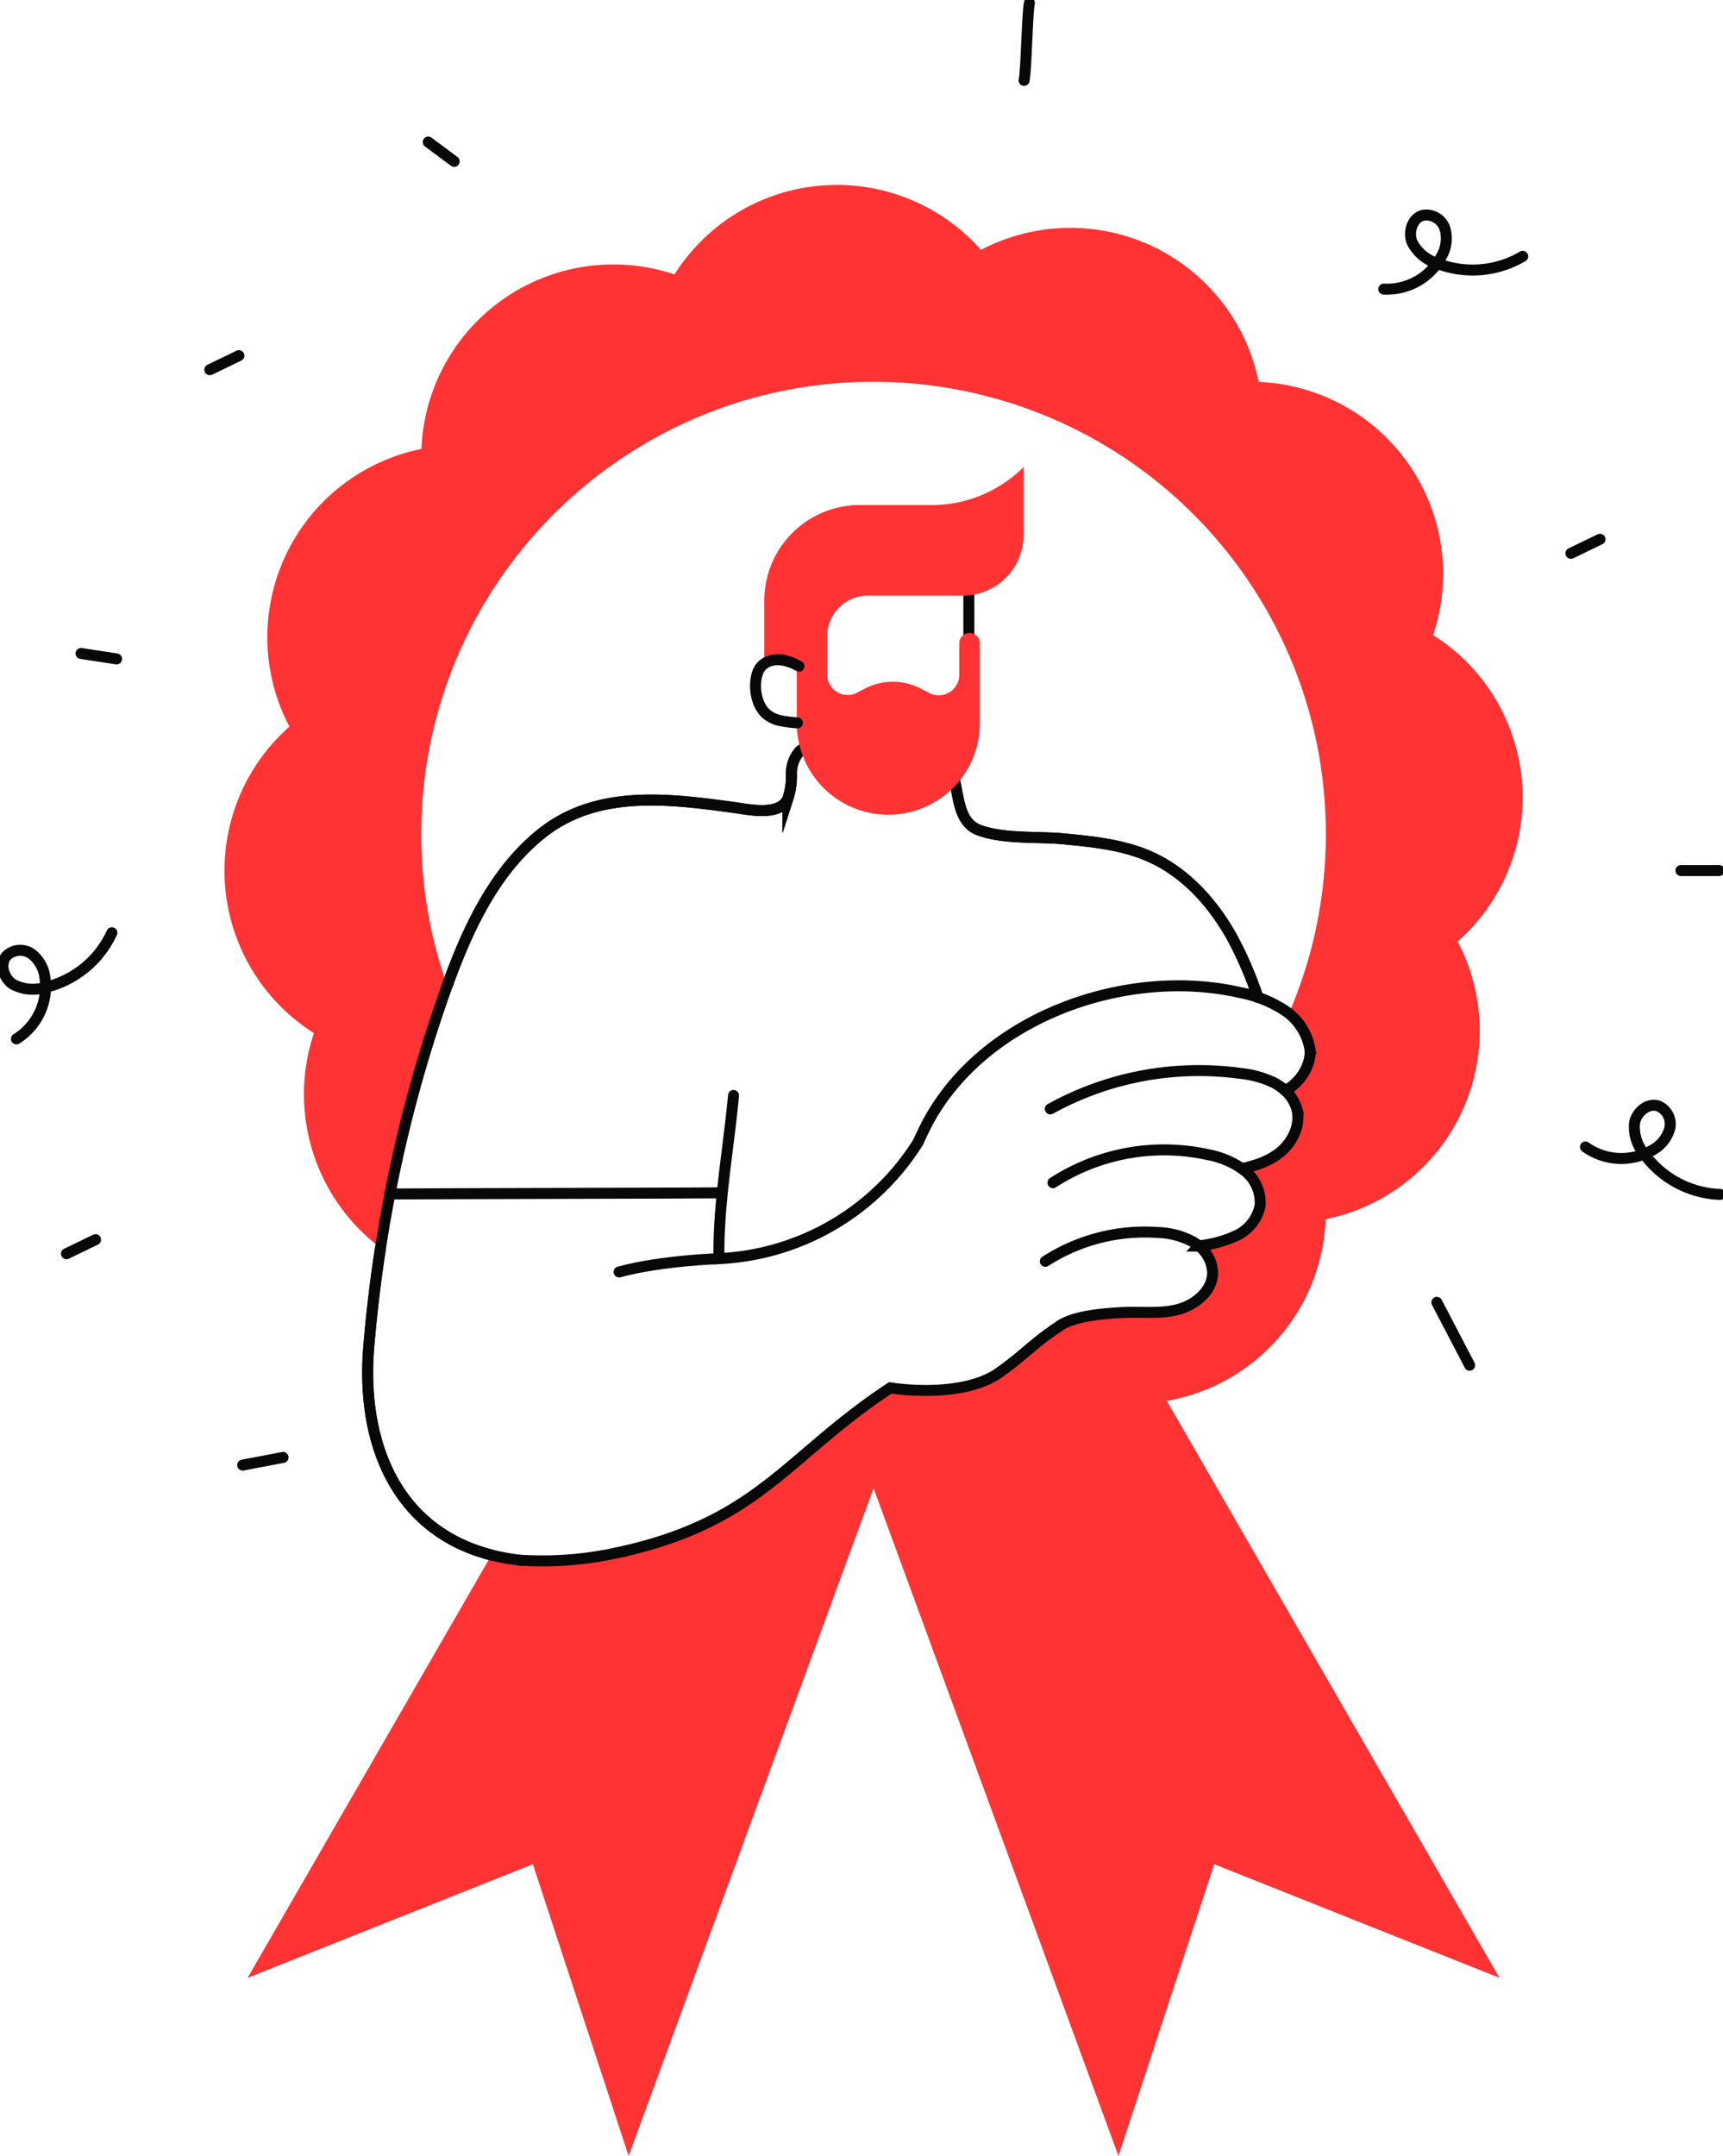
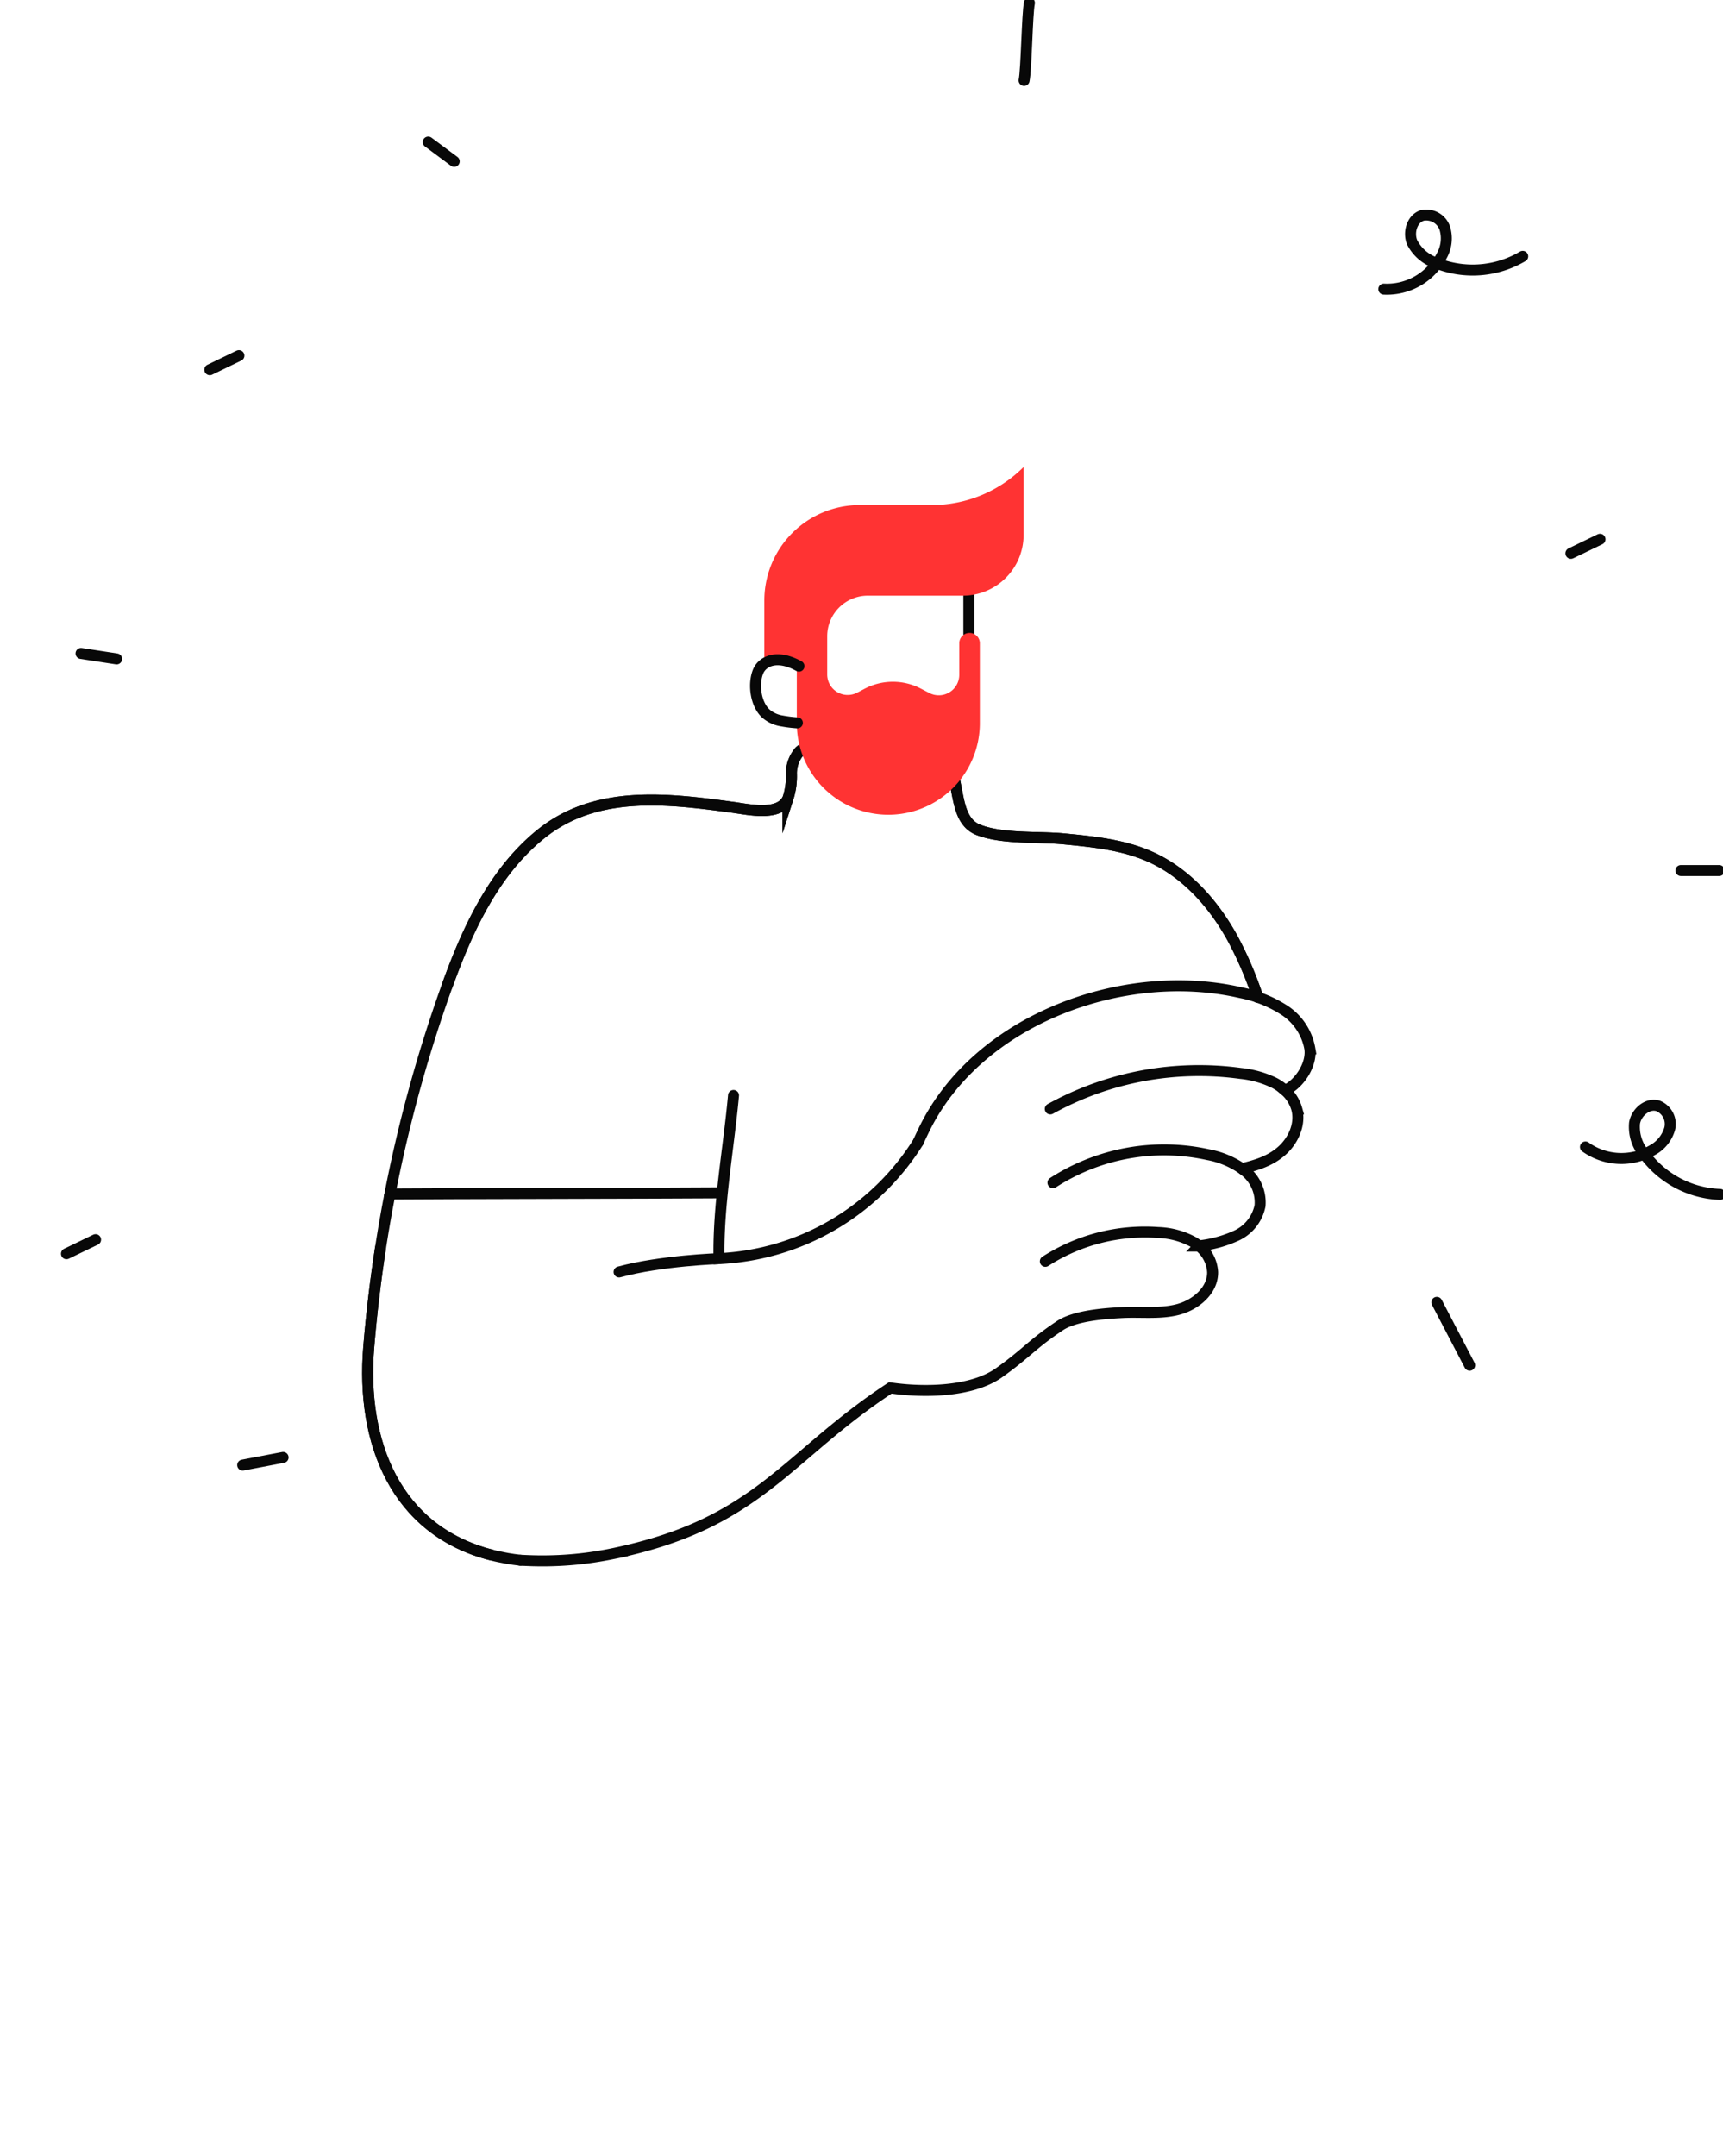
<svg xmlns="http://www.w3.org/2000/svg" id="Grupo_149" data-name="Grupo 149" width="313.612" height="392.389" viewBox="0 0 313.612 392.389">
  <defs>
    <clipPath id="clip-path">
      <rect id="Rectángulo_16925" data-name="Rectángulo 16925" width="313.612" height="392.389" fill="none" />
    </clipPath>
  </defs>
  <g id="Grupo_148" data-name="Grupo 148" clip-path="url(#clip-path)">
-     <path id="Trazado_655" data-name="Trazado 655" d="M276.83,251.176a34.974,34.974,0,0,0,24.028-50.542,34.971,34.971,0,0,0-4.47-55.777,34.972,34.972,0,0,0-31.754-46.073,34.969,34.969,0,0,0-50.542-24.023,34.972,34.972,0,0,0-55.782,4.464,34.967,34.967,0,0,0-46.067,31.759,34.959,34.959,0,0,0-24.028,50.537,34.984,34.984,0,0,0,4.464,55.782A35.018,35.018,0,0,0,104.8,256.384c.08-.535.166-1.075.257-1.609.07-.471.15-.941.23-1.412.091-.567.187-1.133.289-1.706.134-.786.278-1.572.422-2.358s.294-1.567.444-2.353a257.435,257.435,0,0,1,10.132-37.266c.123-.342.241-.684.369-1.027a82.061,82.061,0,0,1-3.433-12.912,83.3,83.3,0,0,1-1.3-14.661c0-.529.005-1.053.016-1.577a82.064,82.064,0,0,1,11.8-40.95A82.711,82.711,0,0,1,154.738,109a81.7,81.7,0,0,1,25.135-8.94,82.879,82.879,0,0,1,14.661-1.3c.529,0,1.053.005,1.577.021a82.335,82.335,0,0,1,79.452,67.646,83.3,83.3,0,0,1,1.3,14.661q0,.786-.016,1.572a82.028,82.028,0,0,1-4.807,26.242q-.874,2.462-1.914,4.855a10.222,10.222,0,0,1,3.834,6.411c.38,2.855-1.877,6.373-4.5,7.571l-.005.011a7.1,7.1,0,0,1,2.123,3.368c.716,2.705-.567,5.646-2.636,7.534s-4.6,2.673-7.32,3.331c.07.048.144.107.214.16s.15.123.225.182a7.346,7.346,0,0,1,2.834,6.4,7.645,7.645,0,0,1-4.229,5.406,21.824,21.824,0,0,1-6.844,1.893l-.037.043a6.509,6.509,0,0,1,2.476,4.753c.048,3.363-3.139,6-6.405,6.822s-6.7.358-10.062.535c-3.251.166-8.6.561-11.33,2.379-5.09,3.4-6.074,5-11.057,8.555s-13.752,3.657-19.81,2.77c-19.3,12.693-23.937,24.755-50.762,30.225a63.382,63.382,0,0,1-15.308,1.2l-1.262-.053c-.813-.091-1.625-.209-2.433-.348-.513-.091-1.016-.187-1.508-.294-.214-.048-.433-.1-.642-.144s-.433-.1-.642-.155c-.021-.005-.037-.011-.053-.016L80.606,389.244l51.922-20.681,17.43,53.1,44.581-121.541,44.575,121.541,17.43-53.1,51.922,20.681-60.551-105a34.952,34.952,0,0,0,28.915-33.064" transform="translate(-35.54 -29.278)" fill="#f33" />
    <path id="Trazado_656" data-name="Trazado 656" d="M147.683,480.665c-17.43-4.47-23.766-20.489-22.328-37.855q.754-9.063,2.144-18.05" transform="translate(-58.24 -197.653)" fill="none" stroke="#080808" stroke-linecap="round" stroke-miterlimit="10" stroke-width="2" />
    <path id="Trazado_657" data-name="Trazado 657" d="M132.607,335.466A257.434,257.434,0,0,1,142.739,298.2c.123-.342.241-.684.369-1.027,3.668-10.175,8.507-20.734,17.115-27.637,10-8.015,22.895-6.443,34.919-4.8,2.871.39,8.555,1.706,9.993-1.657a13.032,13.032,0,0,0,.62-4.4,6.081,6.081,0,0,1,1.46-4.112q.128-.12.257-.225a7.327,7.327,0,0,1,4.3-1.123,95.607,95.607,0,0,1,12,.289c2.721.23,7.817-.069,9.806,2.042,1.2,1.273,1.679,3.171,2.064,5.154.658,3.347,1.048,6.929,4.192,8.143,4.422,1.7,10.811,1.166,15.511,1.62,5.341.519,10.795,1.059,15.7,3.251,6.587,2.935,11.624,8.646,15.078,14.976a67.533,67.533,0,0,1,4.539,10.629" transform="translate(-61.706 -117.796)" fill="none" stroke="#080808" stroke-linecap="round" stroke-miterlimit="10" stroke-width="2" />
    <path id="Trazado_658" data-name="Trazado 658" d="M247.4,372.885c-.889,9.712-2.839,19.973-2.643,29.7a45.236,45.236,0,0,0,36.268-21.226" transform="translate(-113.888 -173.514)" fill="none" stroke="#080808" stroke-linecap="round" stroke-miterlimit="10" stroke-width="2" />
    <path id="Trazado_659" data-name="Trazado 659" d="M193.1,406.03c-.182,0-.11.005-.292.005-7.448.07-52.532.139-59.98.209" transform="translate(-61.81 -188.938)" fill="none" stroke="#080808" stroke-linecap="round" stroke-miterlimit="10" stroke-width="2" />
    <path id="Trazado_660" data-name="Trazado 660" d="M152.961,473.409c-.813-.091-1.625-.209-2.433-.348-.513-.091-1.016-.187-1.508-.294q-.329-.072-.642-.144c-.219-.048-.433-.1-.642-.155-.021-.005-.037-.011-.053-.016-17.43-4.47-23.766-20.489-22.328-37.855q.754-9.063,2.144-18.05c.08-.535.166-1.075.257-1.609.07-.471.15-.941.23-1.412.091-.567.187-1.139.289-1.706.134-.786.278-1.572.422-2.358s.289-1.567.444-2.353" transform="translate(-58.24 -189.44)" fill="none" stroke="#080808" stroke-linecap="round" stroke-miterlimit="10" stroke-width="2" />
    <path id="Trazado_661" data-name="Trazado 661" d="M152.247,297.173c3.668-10.175,8.507-20.734,17.115-27.637,10-8.015,22.895-6.443,34.919-4.8,2.871.39,8.555,1.706,9.993-1.657a13.032,13.032,0,0,0,.62-4.4,6.081,6.081,0,0,1,1.46-4.112c1.171-1.123,2.935-1.283,4.555-1.347a95.607,95.607,0,0,1,12,.289c2.721.23,7.817-.069,9.806,2.042,3.224,3.427,1.251,11.367,6.256,13.3,4.422,1.7,10.811,1.166,15.511,1.62,5.341.519,10.795,1.059,15.7,3.251,6.587,2.935,11.624,8.646,15.078,14.976a67.527,67.527,0,0,1,4.539,10.629" transform="translate(-70.845 -117.796)" fill="none" stroke="#080808" stroke-linecap="round" stroke-miterlimit="10" stroke-width="2" />
    <line id="Línea_40" data-name="Línea 40" y1="7.893" transform="translate(176.344 107.49)" fill="none" stroke="#080808" stroke-linecap="round" stroke-miterlimit="10" stroke-width="2" />
    <path id="Trazado_662" data-name="Trazado 662" d="M307.385,158.972v12.363a11.049,11.049,0,0,1-11.051,11.047h-17.3a7.393,7.393,0,0,0-7.393,7.393v6.953a3.731,3.731,0,0,0,5.474,3.3l1.33-.7a11.037,11.037,0,0,1,10.22-.039l1.568.813a3.731,3.731,0,0,0,5.446-3.313v-5.747a1.871,1.871,0,0,1,3.743,0V205.6a16.659,16.659,0,0,1-33.318,0V195.008c-2.412-1.228-4.594-1.022-5.907-.149v-11.6a17.364,17.364,0,0,1,17.362-17.365h13.115a23.645,23.645,0,0,0,16.712-6.921" transform="translate(-121.077 -73.974)" fill="#f33" />
    <path id="Trazado_663" data-name="Trazado 663" d="M265.106,225.746c-4.062-2.248-6.675-.839-7.417.935-.957,2.288-.489,5.959,1.377,7.681a5.781,5.781,0,0,0,2.892,1.349,24.038,24.038,0,0,0,2.86.357" transform="translate(-119.685 -104.507)" fill="none" stroke="#080808" stroke-linecap="round" stroke-miterlimit="10" stroke-width="2" />
    <path id="Trazado_664" data-name="Trazado 664" d="M308.727,398.112q.115.089.226.182a7.336,7.336,0,0,1,2.832,6.4,7.658,7.658,0,0,1-4.23,5.406,21.772,21.772,0,0,1-6.839,1.891l-.042.044a6.5,6.5,0,0,1,2.476,4.749c.051,3.368-3.135,6-6.4,6.823s-6.7.36-10.065.534c-3.25.167-8.6.563-11.329,2.384-5.092,3.4-6.077,5-11.059,8.553s-13.751,3.655-19.807,2.769c-19.3,12.693-23.938,24.756-50.764,30.228a63.285,63.285,0,0,1-15.3,1.2l-1.263-.053" transform="translate(-82.436 -185.253)" fill="none" stroke="#080808" stroke-linecap="round" stroke-miterlimit="10" stroke-width="2" />
    <path id="Trazado_665" data-name="Trazado 665" d="M371.543,368.848c2.719-.657,5.254-1.447,7.32-3.332s3.35-4.83,2.635-7.534a7.078,7.078,0,0,0-2.124-3.368l.007-.008c2.623-1.2,4.881-4.715,4.5-7.574a10.579,10.579,0,0,0-4.627-7.015,22.574,22.574,0,0,0-7.978-3.2c-21.126-4.862-47.676,4.7-57.548,24.781q-.583,1.186-1.127,2.393" transform="translate(-145.464 -156.151)" fill="none" stroke="#080808" stroke-linecap="round" stroke-miterlimit="10" stroke-width="2" />
    <path id="Trazado_666" data-name="Trazado 666" d="M355.863,424.711a33.444,33.444,0,0,1,20.542-5.246,14.371,14.371,0,0,1,6.444,1.757,8.047,8.047,0,0,1,.983.706" transform="translate(-165.594 -195.147)" fill="none" stroke="#080808" stroke-linecap="round" stroke-miterlimit="10" stroke-width="2" />
    <path id="Trazado_667" data-name="Trazado 667" d="M393.092,394.991a15.973,15.973,0,0,0-6.411-2.712,37.282,37.282,0,0,0-28.222,5.1" transform="translate(-166.802 -182.132)" fill="none" stroke="#080808" stroke-linecap="round" stroke-miterlimit="10" stroke-width="2" />
    <path id="Trazado_668" data-name="Trazado 668" d="M357.549,371.393a55.976,55.976,0,0,1,34.655-6.459,18.335,18.335,0,0,1,6.144,1.734,9.464,9.464,0,0,1,1.939,1.366" transform="translate(-166.378 -169.571)" fill="none" stroke="#080808" stroke-linecap="round" stroke-miterlimit="10" stroke-width="2" />
    <path id="Trazado_669" data-name="Trazado 669" d="M228.941,428.431s-10.6.356-18.192,2.429" transform="translate(-98.068 -199.362)" fill="none" stroke="#080808" stroke-linecap="round" stroke-miterlimit="10" stroke-width="2" />
    <path id="Trazado_670" data-name="Trazado 670" d="M534.769,186.126l5.3-2.562" transform="translate(-248.844 -85.418)" fill="none" stroke="#080808" stroke-linecap="round" stroke-miterlimit="10" stroke-width="2" />
    <path id="Trazado_671" data-name="Trazado 671" d="M71.418,123.618l5.3-2.562" transform="translate(-33.233 -56.331)" fill="none" stroke="#080808" stroke-linecap="round" stroke-miterlimit="10" stroke-width="2" />
    <path id="Trazado_672" data-name="Trazado 672" d="M22.624,424.532l5.3-2.562" transform="translate(-10.528 -196.355)" fill="none" stroke="#080808" stroke-linecap="round" stroke-miterlimit="10" stroke-width="2" />
    <path id="Trazado_673" data-name="Trazado 673" d="M145.779,48.362l4.727,3.512" transform="translate(-67.835 -22.504)" fill="none" stroke="#080808" stroke-linecap="round" stroke-miterlimit="10" stroke-width="2" />
    <path id="Trazado_674" data-name="Trazado 674" d="M348.632,15.1c.413-1.919.553-12.185.966-14.1" transform="translate(-162.229 -0.465)" fill="none" stroke="#080808" stroke-linecap="round" stroke-miterlimit="10" stroke-width="2" />
    <path id="Trazado_675" data-name="Trazado 675" d="M471.075,86.642a11.249,11.249,0,0,0,10.559-6.082,6.428,6.428,0,0,0,.554-4.986,3.565,3.565,0,0,0-4.054-2.352c-1.908.558-2.659,3.1-1.89,4.931a7.676,7.676,0,0,0,4.427,3.759,17.869,17.869,0,0,0,15.689-1.233" transform="translate(-219.205 -34.023)" fill="none" stroke="#080808" stroke-linecap="round" stroke-miterlimit="10" stroke-width="2" />
-     <path id="Trazado_676" data-name="Trazado 676" d="M3.456,336.824a11.248,11.248,0,0,0,5.205-11.018,6.427,6.427,0,0,0-2.388-4.412,3.565,3.565,0,0,0-4.671.38c-1.249,1.546-.418,4.062,1.26,5.129a7.678,7.678,0,0,0,5.78.563,17.87,17.87,0,0,0,12.185-9.959" transform="translate(-0.466 -147.745)" fill="none" stroke="#080808" stroke-linecap="round" stroke-miterlimit="10" stroke-width="2" />
    <path id="Trazado_677" data-name="Trazado 677" d="M539.727,383.819a11.248,11.248,0,0,0,12.172.583,6.425,6.425,0,0,0,3.159-3.9,3.564,3.564,0,0,0-2.142-4.169c-1.907-.561-3.911,1.171-4.253,3.13a7.677,7.677,0,0,0,1.7,5.554,17.868,17.868,0,0,0,13.869,7.435" transform="translate(-251.151 -175.071)" fill="none" stroke="#080808" stroke-linecap="round" stroke-miterlimit="10" stroke-width="2" />
    <path id="Trazado_678" data-name="Trazado 678" d="M27.582,222.436l6.478.994" transform="translate(-12.835 -103.506)" fill="none" stroke="#080808" stroke-linecap="round" stroke-miterlimit="10" stroke-width="2" />
    <path id="Trazado_679" data-name="Trazado 679" d="M495.108,454.755l-5.971-11.444" transform="translate(-227.61 -206.286)" fill="none" stroke="#080808" stroke-linecap="round" stroke-miterlimit="10" stroke-width="2" />
    <line id="Línea_41" data-name="Línea 41" x2="6.966" transform="translate(305.951 158.438)" fill="none" stroke="#080808" stroke-linecap="round" stroke-miterlimit="10" stroke-width="2" />
    <path id="Trazado_680" data-name="Trazado 680" d="M82.615,497.5l7.353-1.4" transform="translate(-38.443 -230.852)" fill="none" stroke="#080808" stroke-linecap="round" stroke-miterlimit="10" stroke-width="2" />
  </g>
</svg>